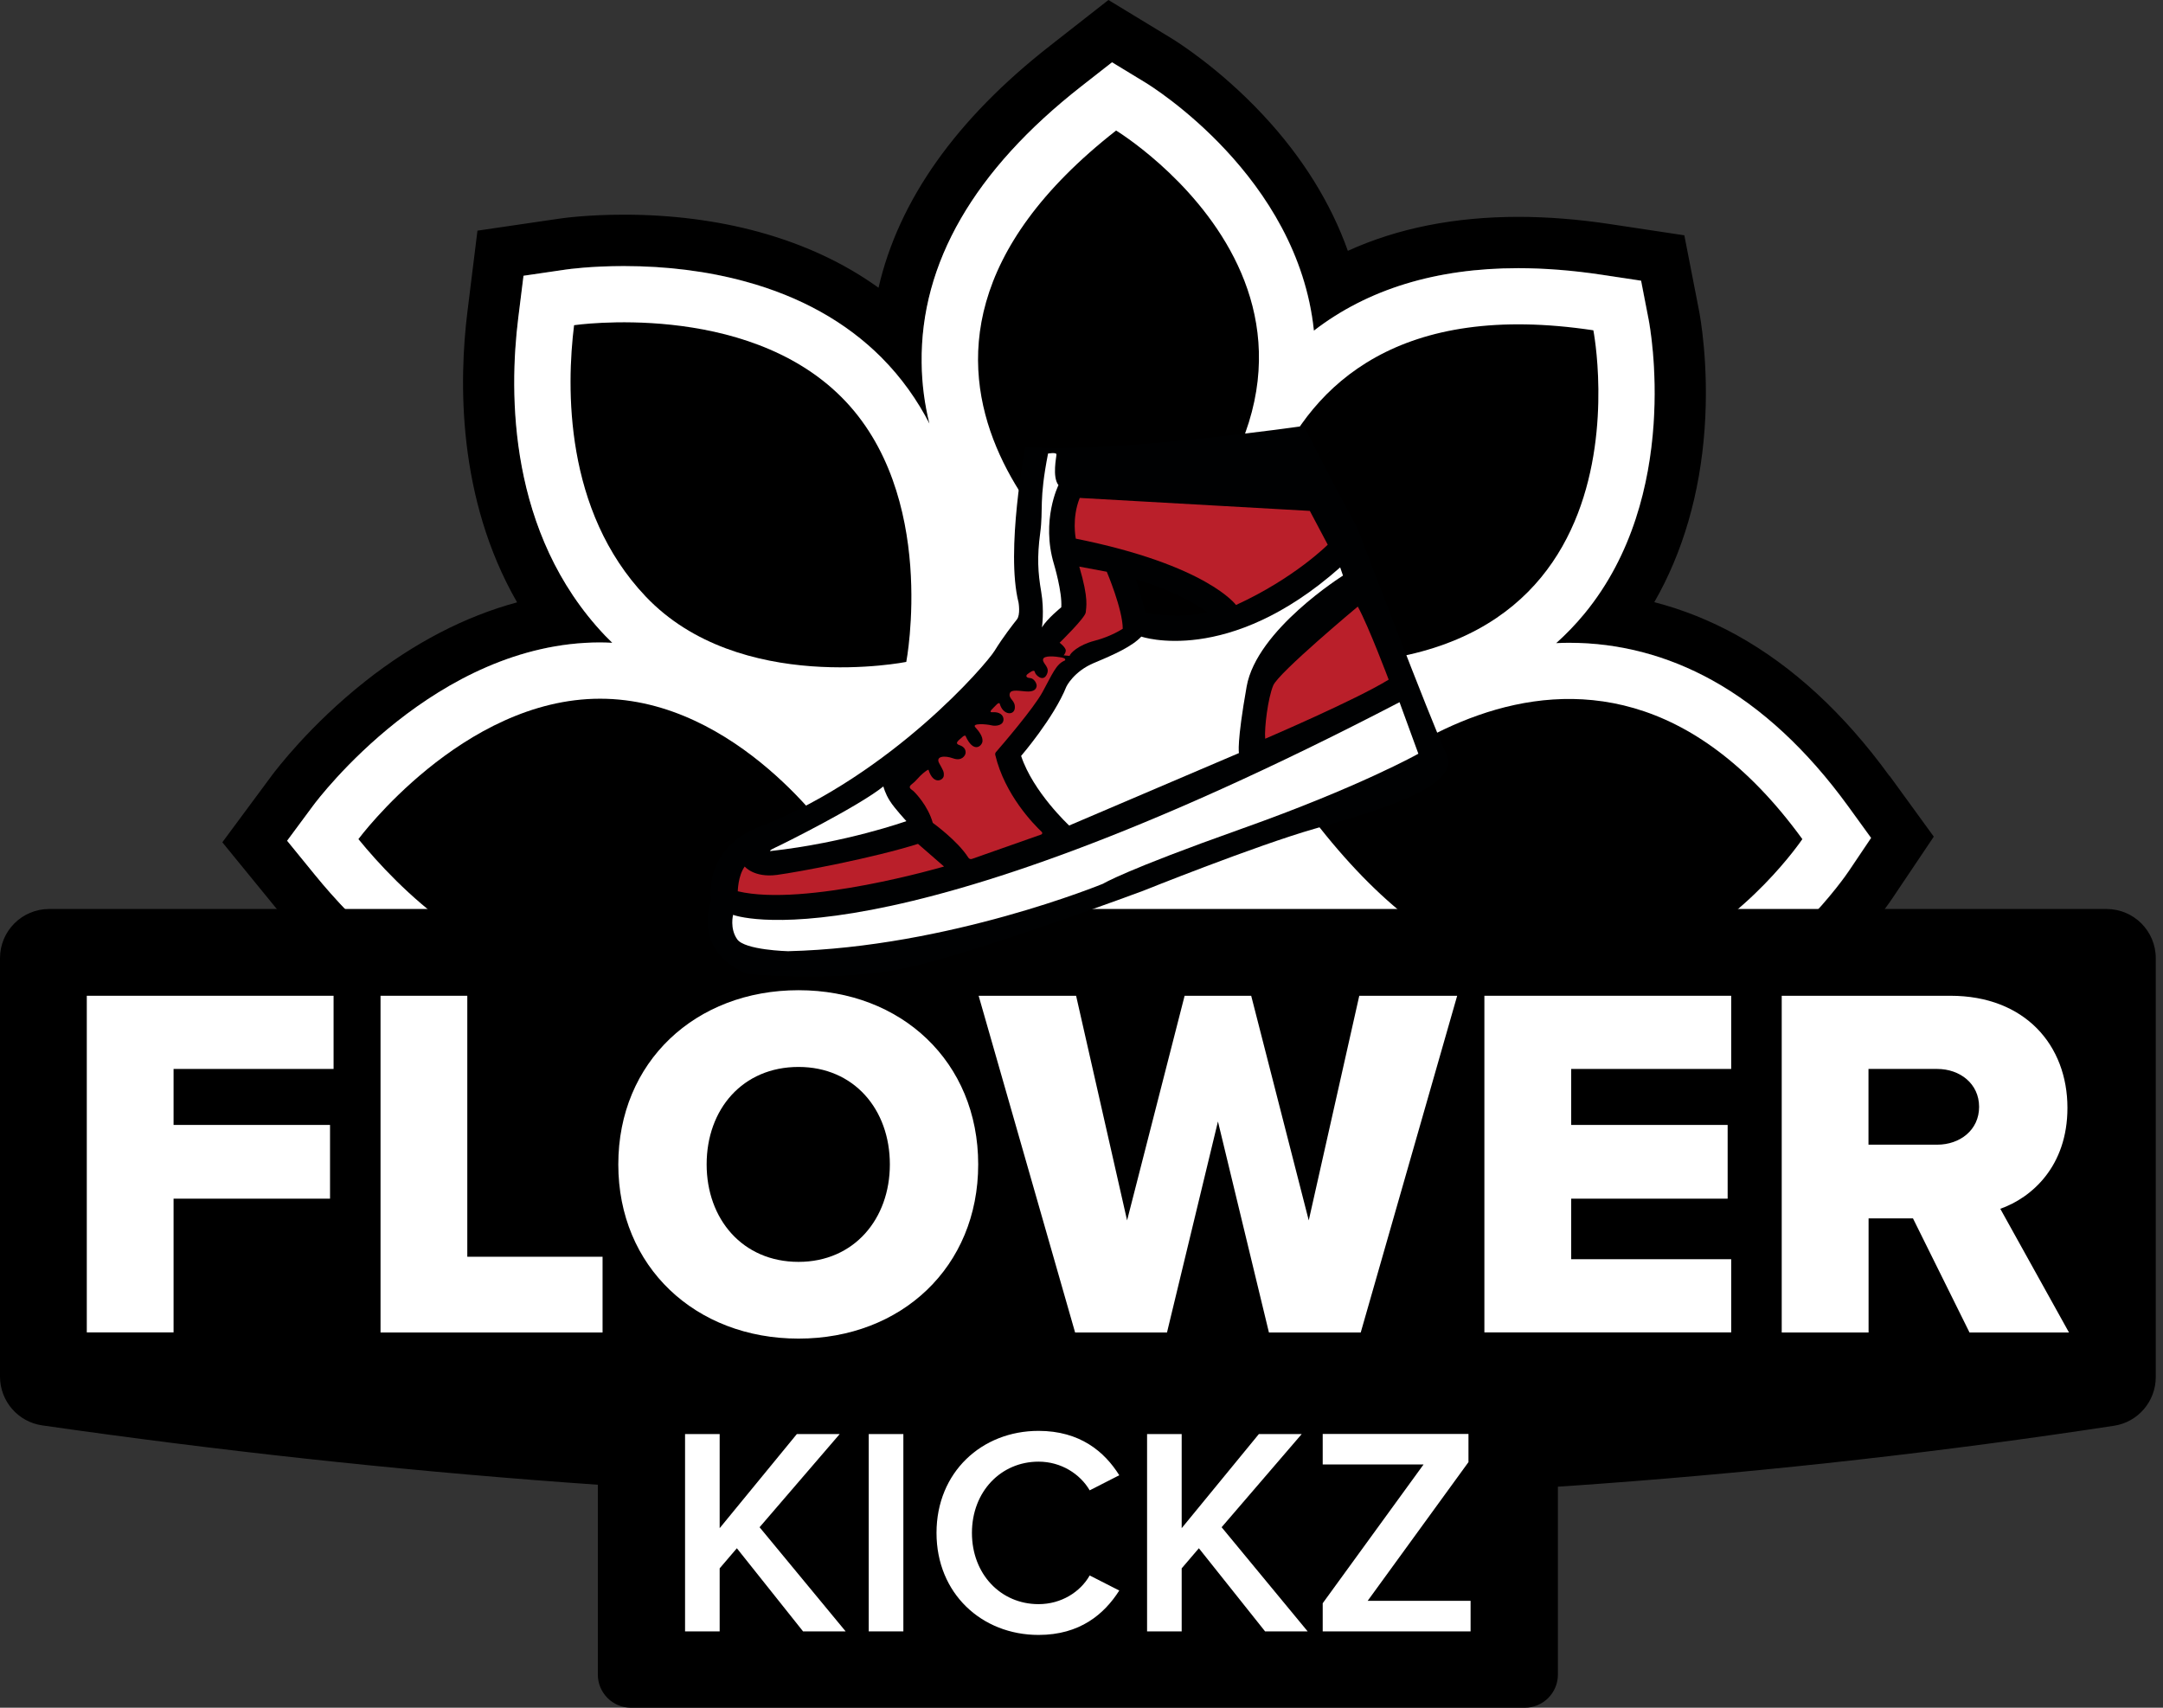
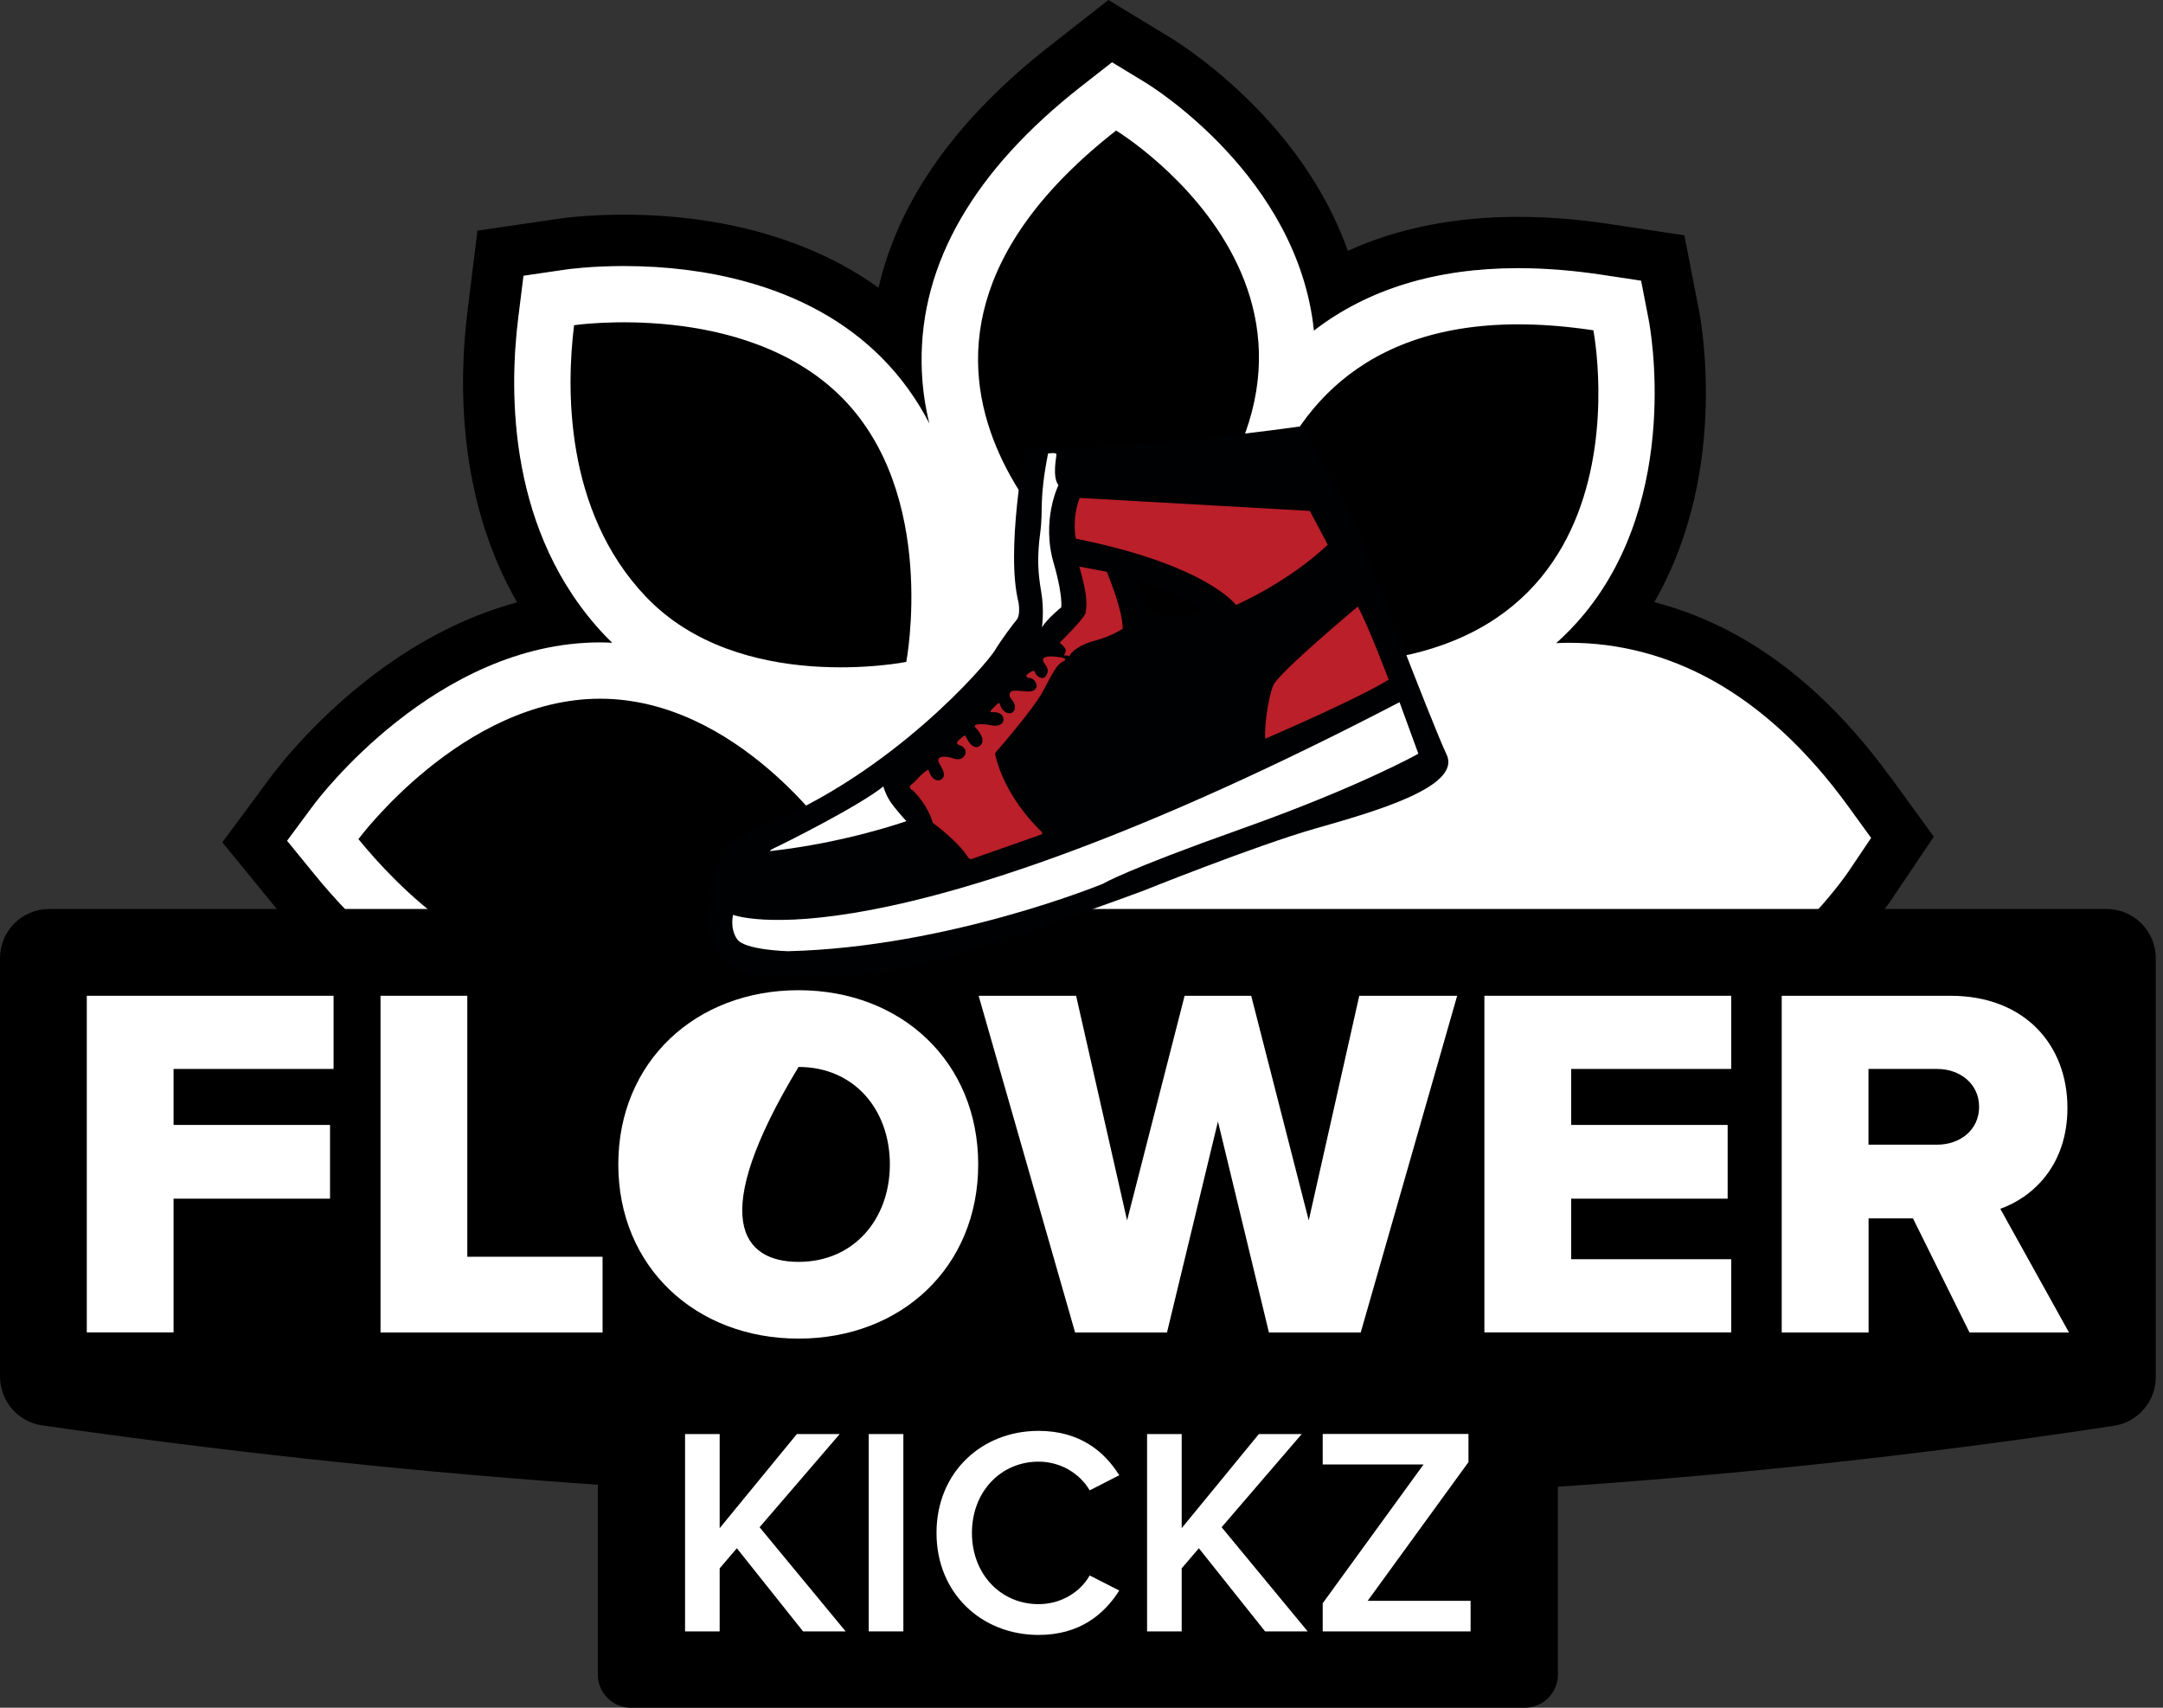
<svg xmlns="http://www.w3.org/2000/svg" fill="none" viewBox="0 0 95 75" height="75" width="95">
  <rect x="0" y="0" width="95" height="75" fill="#333333" stroke="none" />
  <path fill="black" d="M82.983 34.076C80.994 31.336 78.739 29.258 76.284 27.898C75.116 27.252 73.905 26.767 72.657 26.446C73.909 24.271 74.667 21.676 74.868 18.819C75.068 16.007 74.663 13.841 74.615 13.604L73.977 10.334L70.683 9.837C69.295 9.628 67.951 9.524 66.684 9.524C63.891 9.524 61.388 10.021 59.198 11.016C58.452 8.918 57.2 6.9 55.495 5.071C53.569 3.001 51.68 1.825 51.475 1.697L48.683 0L46.111 2.014C41.987 5.239 39.468 8.802 38.585 12.637C37.077 11.55 35.316 10.732 33.33 10.186C31.492 9.684 29.494 9.428 27.4 9.428C25.82 9.428 24.729 9.576 24.528 9.608L20.97 10.13L20.528 13.7C20.159 16.697 20.067 21.856 22.711 26.454C20.436 27.067 18.177 28.235 16.043 29.92C13.608 31.845 12.116 33.823 11.951 34.04L9.765 36.992L12.088 39.837C13.395 41.438 15.473 43.628 18.181 45.297C18.185 45.293 18.185 45.297 18.185 45.297C20.444 46.685 23.14 47.704 26.177 47.704C29.679 47.704 33.117 46.46 36.162 44.097C35.38 44.133 34.59 44.174 33.795 44.214C33.001 44.258 32.203 44.298 31.404 44.346C29.876 45.012 28.127 45.453 26.181 45.453C24.973 45.453 23.822 45.257 22.735 44.924H22.731C18.655 43.672 15.525 40.491 13.833 38.413L12.617 36.92L13.76 35.376C13.977 35.083 19.156 28.211 26.365 28.211C26.546 28.211 26.722 28.219 26.899 28.227C26.791 28.122 26.682 28.014 26.578 27.906C22.317 23.421 22.362 17.255 22.767 13.977L23 12.107L24.865 11.835C24.973 11.819 25.956 11.682 27.408 11.682C29.302 11.682 31.099 11.911 32.74 12.36C35.155 13.018 37.165 14.142 38.718 15.694C39.608 16.589 40.298 17.576 40.828 18.603C40.619 17.756 40.495 16.861 40.487 15.927C40.431 11.554 42.794 7.47 47.499 3.787L48.847 2.732L50.312 3.623C50.584 3.787 57.015 7.767 57.713 14.519C60.076 12.697 63.085 11.774 66.688 11.774C67.843 11.774 69.079 11.871 70.354 12.063L72.084 12.324L72.416 14.037C72.477 14.35 73.865 21.756 69.6 26.943C69.215 27.412 68.798 27.846 68.353 28.243C68.541 28.231 68.73 28.227 68.926 28.227C71.117 28.227 73.231 28.78 75.205 29.872C77.367 31.067 79.377 32.929 81.174 35.4L82.193 36.8L81.226 38.236C81.078 38.461 78.386 42.396 73.953 44.378C72.448 45.052 70.743 45.502 68.866 45.502C66.656 45.502 64.497 44.888 62.391 43.668C62.218 43.66 62.046 43.656 61.873 43.648C61.536 43.636 61.2 43.628 60.867 43.616H60.85C60.345 43.604 59.843 43.592 59.35 43.584C59.318 43.58 59.29 43.58 59.258 43.58C58.961 43.576 58.716 43.572 58.423 43.568C61.729 46.344 65.187 47.744 68.862 47.744C71.947 47.744 75.028 46.701 77.86 44.711C78.306 44.398 78.743 44.061 79.18 43.704C81.551 41.734 82.943 39.709 83.092 39.484L84.933 36.744L82.991 34.072L82.983 34.076Z" />
  <path fill="white" d="M82.177 36.8L81.211 38.236C81.062 38.461 78.37 42.396 73.937 44.378C69.97 44.053 66.038 43.8 62.379 43.668C62.207 43.66 62.034 43.656 61.862 43.648C61.525 43.636 61.188 43.624 60.855 43.616H60.839C60.333 43.6 59.832 43.592 59.338 43.584C59.306 43.58 59.278 43.58 59.246 43.58C58.352 43.564 57.481 43.56 56.635 43.564C50.167 43.596 43.328 43.756 36.154 44.097C35.372 44.133 34.582 44.173 33.788 44.214C32.993 44.254 32.199 44.298 31.396 44.346C28.556 44.506 25.668 44.699 22.727 44.928H22.723C18.647 43.676 15.518 40.495 13.825 38.416L12.609 36.924L13.753 35.38C13.969 35.087 19.149 28.215 26.358 28.215C26.538 28.215 26.715 28.223 26.891 28.231C26.783 28.126 26.675 28.018 26.57 27.91C22.31 23.424 22.354 17.258 22.759 13.981L22.992 12.111L24.857 11.838C24.966 11.822 25.948 11.686 27.401 11.686C29.294 11.686 31.092 11.915 32.732 12.364C35.148 13.022 37.157 14.145 38.71 15.698C39.6 16.593 40.291 17.579 40.82 18.606C40.611 17.76 40.487 16.865 40.479 15.931C40.423 11.558 42.786 7.474 47.492 3.791L48.84 2.736L50.304 3.626C50.577 3.791 57.008 7.771 57.706 14.522C60.069 12.701 63.077 11.778 66.68 11.778C67.835 11.778 69.071 11.875 70.347 12.067L72.076 12.328L72.409 14.041C72.469 14.354 73.857 21.76 69.593 26.947C69.207 27.416 68.79 27.849 68.345 28.247C68.533 28.235 68.722 28.231 68.918 28.231C71.109 28.231 73.223 28.784 75.197 29.875C77.359 31.071 79.369 32.932 81.166 35.404L82.177 36.8Z" />
  <path fill="black" d="M36.595 36.852C36.595 36.852 32.648 42.978 26.169 42.978C21.355 42.978 17.435 38.93 15.742 36.852C15.742 36.852 20.312 30.686 26.357 30.686C32.403 30.686 36.599 36.852 36.595 36.852Z" />
-   <path fill="black" d="M79.16 36.852C79.16 36.852 69.608 51.074 57.954 36.334C57.822 36.166 58.087 36.114 57.954 35.937C57.954 35.941 69.492 23.557 79.16 36.852Z" />
  <path fill="black" d="M39.804 29.07C39.804 29.07 32.479 30.534 28.363 26.201C24.772 22.426 24.877 16.998 25.214 14.282C25.214 14.282 32.7 13.183 36.96 17.443C41.217 21.704 39.804 29.07 39.804 29.07Z" />
  <path fill="black" d="M49.02 5.733C49.02 5.733 62.54 13.949 49.887 25.715H48.515C48.515 25.715 35.677 16.172 49.02 5.733Z" />
  <path fill="black" d="M69.981 14.506C69.981 14.506 73.247 31.187 54.684 28.953C54.684 28.953 53.007 11.951 69.981 14.506Z" />
  <path fill="black" d="M66.968 75H27.713C26.907 75 26.257 74.346 26.257 73.544V61.115C26.257 60.309 26.911 59.659 27.713 59.659H66.968C67.775 59.659 68.424 60.313 68.424 61.115V73.544C68.424 74.35 67.771 75 66.968 75Z" />
  <path fill="black" d="M94.682 42.08V60.478C94.682 61.545 93.903 62.456 92.852 62.616C63.005 67.169 32.656 67.021 1.853 62.6C0.79 62.447 0 61.533 0 60.458V42.08C0 40.888 0.967 39.921 2.158 39.921H92.519C93.715 39.921 94.682 40.888 94.682 42.08Z" />
  <path fill="white" d="M3.812 58.52V43.732H14.651V46.946H7.623V49.405H14.495V52.643H7.623V58.516H3.812V58.52Z" />
  <path fill="white" d="M16.713 58.52V43.732H20.524V55.194H26.465V58.52H16.713Z" />
-   <path fill="white" d="M35.072 43.488C39.593 43.488 42.963 46.637 42.963 51.138C42.963 55.639 39.593 58.789 35.072 58.789C30.55 58.789 27.156 55.639 27.156 51.138C27.156 46.637 30.546 43.488 35.072 43.488ZM35.072 46.858C32.612 46.858 31.036 48.719 31.036 51.138C31.036 53.533 32.608 55.419 35.072 55.419C37.511 55.419 39.083 53.533 39.083 51.138C39.083 48.723 37.507 46.858 35.072 46.858Z" />
+   <path fill="white" d="M35.072 43.488C39.593 43.488 42.963 46.637 42.963 51.138C42.963 55.639 39.593 58.789 35.072 58.789C30.55 58.789 27.156 55.639 27.156 51.138C27.156 46.637 30.546 43.488 35.072 43.488ZM35.072 46.858C31.036 53.533 32.608 55.419 35.072 55.419C37.511 55.419 39.083 53.533 39.083 51.138C39.083 48.723 37.507 46.858 35.072 46.858Z" />
  <path fill="white" d="M55.732 58.52L53.493 49.253L51.255 58.52H47.219L42.982 43.732H47.263L49.502 53.597L52.029 43.732H54.953L57.481 53.597L59.7 43.732H64L59.764 58.52H55.732Z" />
  <path fill="white" d="M65.195 58.52V43.732H76.035V46.946H69.007V49.405H75.879V52.643H69.007V55.302H76.035V58.516H65.195V58.52Z" />
  <path fill="white" d="M86.502 58.52L84.019 53.509H82.069V58.52H78.254V43.732H85.66C88.941 43.732 90.803 45.907 90.803 48.655C90.803 51.226 89.23 52.602 87.854 53.088L90.871 58.52H86.502ZM85.082 46.946H82.065V50.272H85.082C86.081 50.272 86.923 49.63 86.923 48.611C86.923 47.592 86.081 46.946 85.082 46.946Z" />
  <path fill="black" d="M35.271 71.647L32.363 67.996L31.608 68.879V71.647H30.088V62.981H31.608V67.114L34.998 62.981H36.88L33.361 67.073L37.141 71.647H35.271Z" />
  <path fill="black" d="M38.155 71.647V62.981H39.676V71.647H38.155Z" />
  <path fill="black" d="M41.132 67.322C41.132 64.658 43.118 62.841 45.613 62.841C47.43 62.841 48.51 63.752 49.159 64.79L47.86 65.453C47.442 64.738 46.612 64.193 45.613 64.193C43.964 64.193 42.688 65.505 42.688 67.322C42.688 69.139 43.96 70.451 45.613 70.451C46.612 70.451 47.446 69.918 47.86 69.191L49.159 69.853C48.497 70.892 47.43 71.803 45.613 71.803C43.118 71.803 41.132 69.982 41.132 67.322Z" />
  <path fill="black" d="M55.563 71.647L52.655 67.996L51.9 68.879V71.647H50.38V62.981H51.9V67.114L55.29 62.981H57.172L53.654 67.073L57.433 71.647H55.563Z" />
  <path fill="black" d="M58.094 71.647V70.411L62.523 64.317H58.094V62.977H64.496V64.213L60.068 70.306H64.589V71.647H58.094Z" />
  <path fill="white" d="M35.271 71.647L32.363 67.996L31.608 68.879V71.647H30.088V62.981H31.608V67.114L34.998 62.981H36.88L33.361 67.073L37.141 71.647H35.271Z" />
  <path fill="white" d="M38.155 71.647V62.981H39.676V71.647H38.155Z" />
  <path fill="white" d="M41.132 67.322C41.132 64.658 43.118 62.841 45.613 62.841C47.43 62.841 48.51 63.752 49.159 64.79L47.86 65.453C47.442 64.738 46.612 64.193 45.613 64.193C43.964 64.193 42.688 65.505 42.688 67.322C42.688 69.139 43.96 70.451 45.613 70.451C46.612 70.451 47.446 69.918 47.86 69.191L49.159 69.853C48.497 70.892 47.43 71.803 45.613 71.803C43.118 71.803 41.132 69.982 41.132 67.322Z" />
  <path fill="white" d="M55.563 71.647L52.655 67.996L51.9 68.879V71.647H50.38V62.981H51.9V67.114L55.29 62.981H57.172L53.654 67.073L57.433 71.647H55.563Z" />
  <path fill="white" d="M58.094 71.647V70.411L62.523 64.317H58.094V62.977H64.496V64.213L60.068 70.306H64.589V71.647H58.094Z" />
  <path fill="#000102" d="M45.032 19.626C45.032 19.626 44.157 24.187 44.735 26.462C44.735 26.462 44.827 26.995 44.663 27.204C44.498 27.413 44.057 27.974 43.684 28.58C43.311 29.186 39.195 33.972 33.51 36.255C33.51 36.255 30.987 36.949 31.231 39.552C31.231 39.552 30.341 41.706 32.8 42.77C32.8 42.77 36.772 43.187 39.937 42.477C43.102 41.767 50.195 39.127 50.195 39.127C50.195 39.127 55.162 37.133 57.745 36.395C60.329 35.657 64.208 34.566 63.534 33.137C62.86 31.713 59.607 23.164 59.607 23.164L58.636 21.371L57.264 18.707C57.264 18.703 48.759 19.939 45.032 19.626Z" />
  <path fill="#BA1F2A" d="M42.685 37.723L45.73 36.651C45.778 36.635 45.794 36.571 45.754 36.535C45.413 36.214 44.13 34.914 43.712 33.153C43.704 33.109 43.712 33.065 43.744 33.029C44.017 32.716 45.393 31.115 45.786 30.397C46.224 29.599 46.38 29.169 46.765 29.009C46.765 29.009 46.87 28.921 46.613 28.873C46.356 28.828 45.827 28.768 45.81 28.965C45.794 29.162 46.139 29.298 45.971 29.631C45.806 29.964 45.474 29.647 45.449 29.511C45.425 29.374 45.201 29.551 45.124 29.611C45.048 29.671 45.056 29.767 45.241 29.779C45.421 29.791 45.542 30.024 45.53 30.128C45.518 30.233 45.449 30.405 45.04 30.365C44.631 30.325 44.362 30.281 44.342 30.497C44.322 30.714 44.603 30.77 44.571 31.103C44.539 31.436 44.045 31.412 43.909 30.903C43.909 30.903 43.881 30.822 43.748 30.967C43.616 31.111 43.363 31.3 43.612 31.28C43.861 31.26 44.093 31.384 44.073 31.621C44.053 31.857 43.744 31.906 43.536 31.853C43.327 31.801 42.661 31.749 42.838 31.942C43.014 32.134 43.171 32.359 43.151 32.559C43.131 32.76 42.761 33.113 42.404 32.315C42.404 32.315 42.368 32.271 42.252 32.383C42.136 32.495 41.887 32.64 42.14 32.724C42.392 32.808 42.42 32.973 42.408 33.077C42.396 33.181 42.244 33.442 41.863 33.306C41.482 33.169 41.081 33.209 41.249 33.518C41.418 33.831 41.47 33.887 41.45 34.076C41.43 34.269 40.996 34.497 40.78 33.807C40.78 33.807 40.76 33.779 40.547 33.956C40.334 34.132 40.274 34.264 40.058 34.429C39.841 34.593 40.033 34.666 40.114 34.738C40.194 34.81 40.756 35.38 40.968 36.138C40.968 36.138 42.051 36.916 42.525 37.658C42.557 37.719 42.625 37.743 42.685 37.723Z" />
-   <path fill="white" d="M46.958 36.255C46.958 36.255 45.373 34.786 44.848 33.198C44.848 33.198 46.28 31.537 46.837 30.153C46.837 30.153 47.154 29.487 48.061 29.11C48.968 28.733 49.726 28.384 50.127 27.958C50.127 27.958 53.942 29.282 58.861 24.918L58.985 25.279C58.985 25.279 55.194 27.654 54.753 30.153C54.311 32.648 54.416 33.073 54.416 33.073L46.958 36.255Z" />
  <path fill="#BA1F2A" d="M55.567 32.444C55.567 32.444 59.558 30.735 60.991 29.848C60.991 29.848 60.112 27.509 59.635 26.639C59.635 26.639 56.152 29.543 55.92 30.105C55.687 30.666 55.527 31.962 55.567 32.444Z" />
  <path fill="#BA1F2A" d="M47.423 21.868L57.529 22.438L58.315 23.922C58.315 23.922 56.859 25.39 54.287 26.57C54.287 26.57 53.015 24.813 47.25 23.657C47.25 23.657 47.062 22.763 47.423 21.868Z" />
  <path fill="white" d="M38.798 34.538C38.798 34.538 38.874 34.85 39.083 35.175C39.287 35.5 39.809 36.062 39.809 36.062C39.809 36.062 37.153 37.013 33.827 37.378C33.827 37.378 33.767 37.35 34.06 37.218C34.349 37.089 37.715 35.412 38.798 34.538Z" />
  <path fill="#BA1F2A" d="M47.403 24.885L48.61 25.11C48.61 25.11 49.308 26.751 49.312 27.613C49.312 27.613 48.819 27.946 48.081 28.139C47.342 28.331 47.001 28.696 46.977 28.805L46.712 28.781C46.712 28.781 46.797 28.712 46.809 28.576C46.821 28.444 46.54 28.227 46.54 28.227C46.54 28.227 47.675 27.12 47.687 26.891C47.699 26.663 47.832 26.337 47.403 24.885Z" />
  <path fill="black" d="M49.891 25.451C49.891 25.451 50.228 26.55 50.312 26.915C50.312 26.915 51.868 27.216 53.028 26.879C53.028 26.879 51.824 25.984 49.891 25.451Z" />
-   <path fill="#BA1F2A" d="M32.708 38.056C32.708 38.056 33.113 38.557 34.12 38.425C35.127 38.289 38.361 37.679 40.319 37.061L41.462 38.056C41.462 38.056 35.36 39.845 32.403 39.143C32.407 39.143 32.407 38.477 32.708 38.056Z" />
  <path fill="white" d="M46.031 19.919C46.031 19.919 46.396 19.855 46.4 19.955C46.404 20.055 46.203 20.942 46.488 21.307C46.488 21.307 45.714 22.859 46.291 24.777C46.291 24.777 46.66 26.005 46.612 26.671C46.612 26.671 45.991 27.172 45.762 27.553C45.762 27.553 45.874 26.827 45.73 25.988C45.585 25.15 45.545 24.46 45.686 23.409C45.83 22.35 45.621 22.009 46.031 19.919Z" />
  <path fill="white" d="M32.198 40.178C32.198 40.178 38.661 42.698 61.468 30.839L62.295 33.102C62.295 33.102 59.695 34.566 54.528 36.399C49.365 38.233 48.45 38.81 48.45 38.81C48.45 38.81 41.666 41.606 34.609 41.775C34.609 41.775 32.712 41.727 32.379 41.253C32.042 40.776 32.198 40.178 32.198 40.178Z" />
</svg>